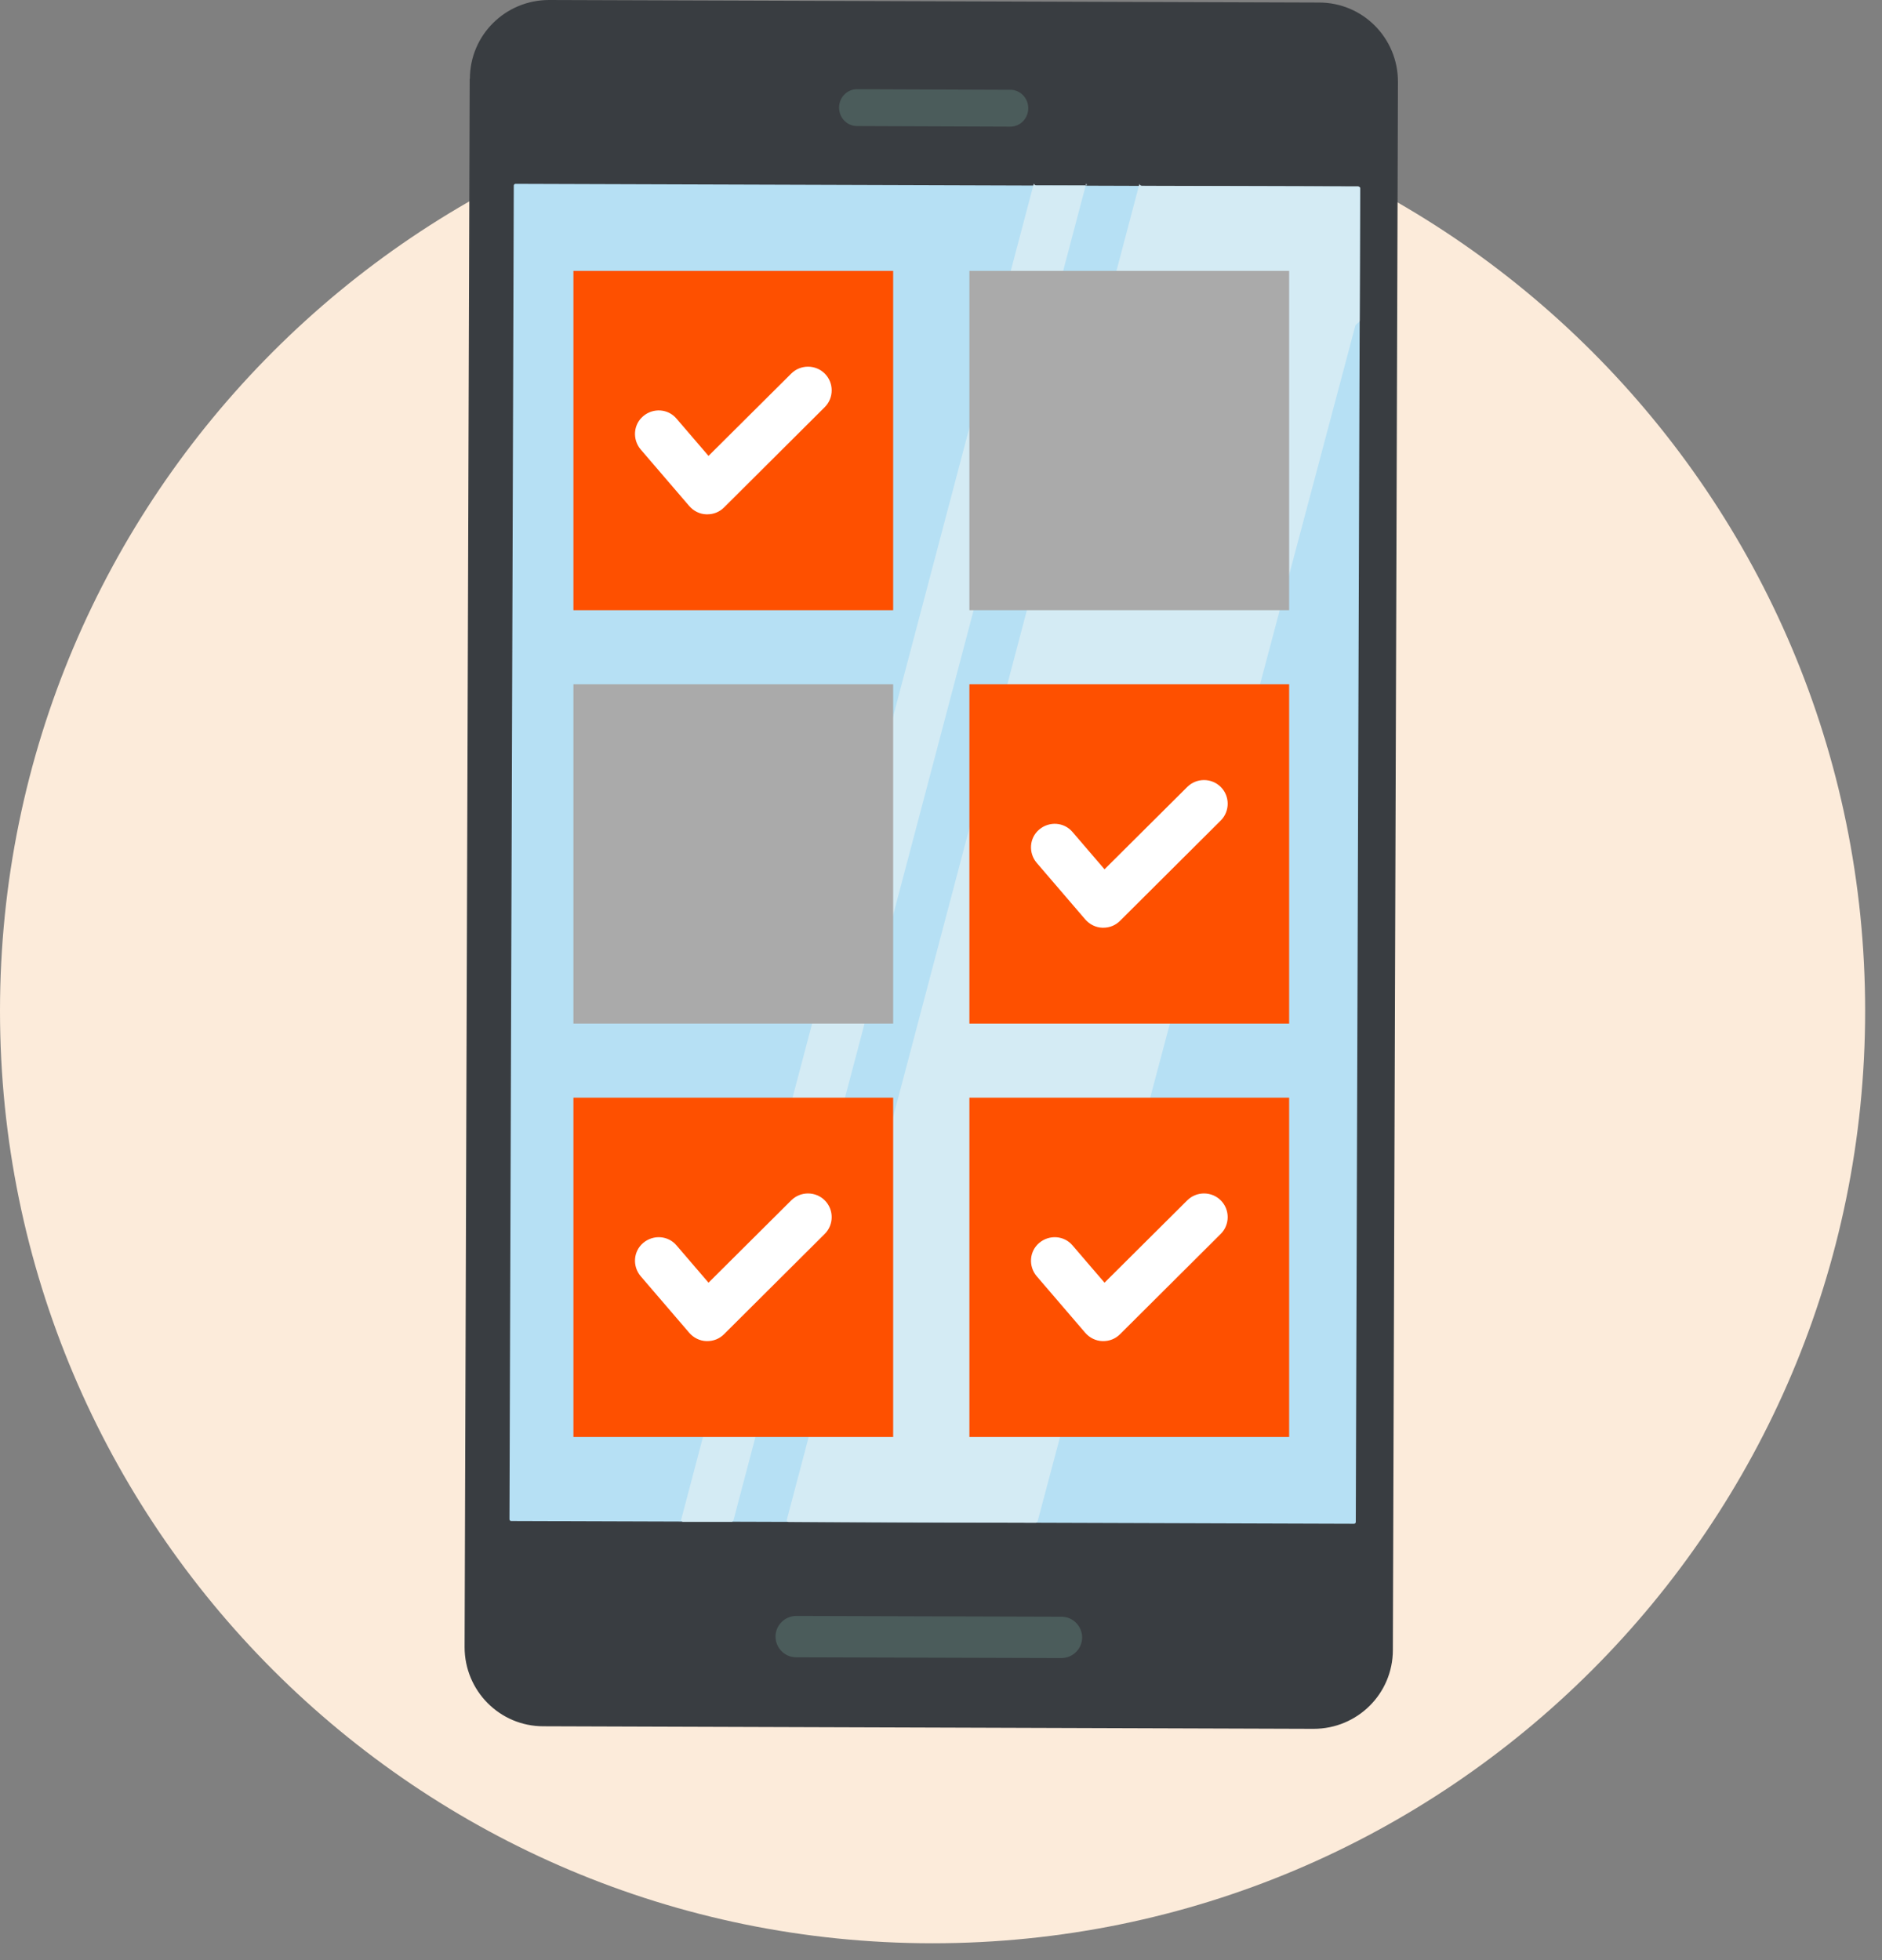
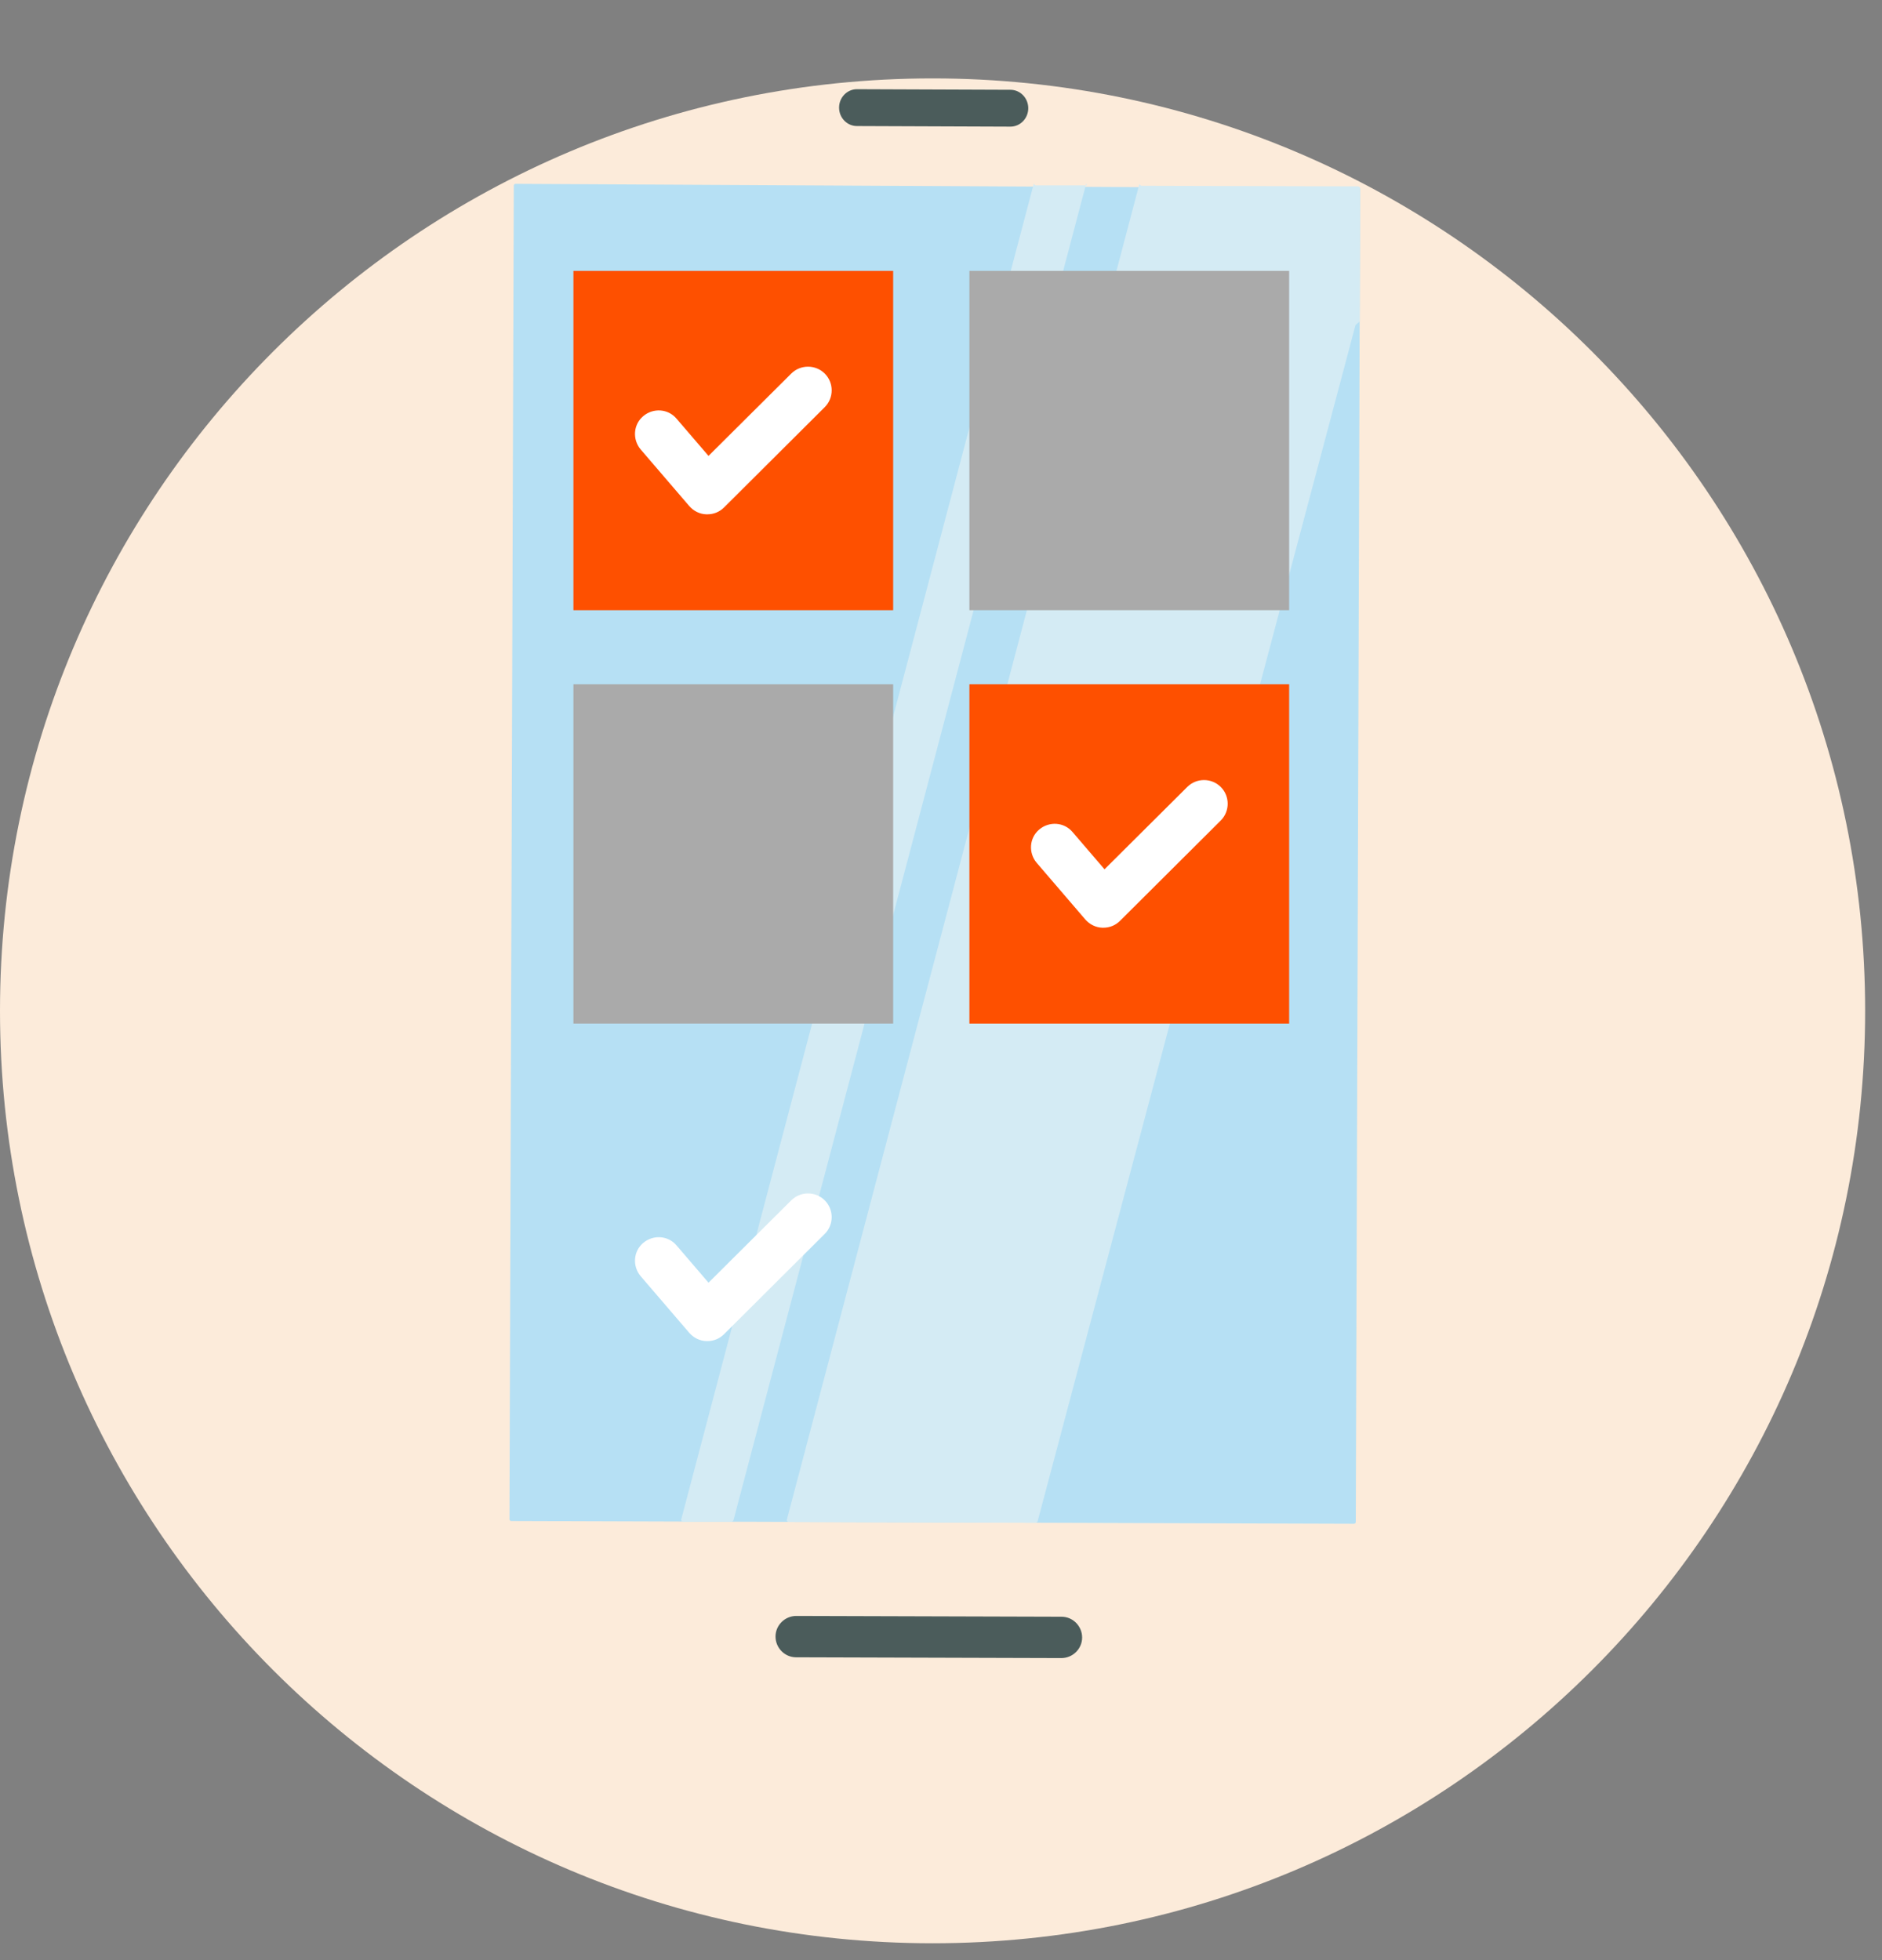
<svg xmlns="http://www.w3.org/2000/svg" width="96" height="100" viewBox="0 0 96 100" fill="none">
  <rect x="0" y="0" width="96" height="100" fill="#808080" stroke="none" />
  <path d="M47.57 99.14C73.842 99.14 95.14 77.842 95.14 51.57C95.14 25.298 73.842 4 47.57 4C21.298 4 0 25.298 0 51.57C0 77.842 21.298 99.14 47.57 99.14Z" fill="#FCEBDA" />
-   <path d="M23.959 4.02L23.699 84.03C23.699 86.26 25.489 88.07 27.719 88.07L67.009 88.2C69.239 88.2 71.049 86.41 71.049 84.18L71.309 4.17C71.309 1.94 69.519 0.13 67.289 0.13L28.009 0C25.779 0 23.969 1.79 23.969 4.02H23.959Z" fill="#393D41" />
  <path d="M51.541 6.461L43.711 6.431C43.211 6.431 42.801 6.011 42.801 5.491C42.801 4.971 43.211 4.551 43.711 4.551L51.541 4.581C52.041 4.581 52.451 5.001 52.451 5.521C52.451 6.041 52.041 6.461 51.541 6.461Z" fill="#4B5C5B" />
  <path d="M54.149 82.481L40.619 82.441C40.039 82.441 39.559 82.911 39.559 83.491C39.559 84.071 40.029 84.551 40.609 84.551L54.139 84.591C54.719 84.591 55.199 84.121 55.199 83.541C55.199 82.961 54.729 82.481 54.149 82.481Z" fill="#4B5C5B" />
-   <path d="M26.208 9.469L25.988 77.509C25.988 77.559 26.028 77.599 26.078 77.599L69.068 77.739C69.118 77.739 69.158 77.699 69.158 77.649L69.378 9.609C69.378 9.559 69.338 9.519 69.288 9.519L26.298 9.379C26.248 9.379 26.208 9.419 26.208 9.469Z" fill="#B6E0F4" />
+   <path d="M26.208 9.469L25.988 77.509C25.988 77.559 26.028 77.599 26.078 77.599L69.068 77.739C69.118 77.739 69.158 77.699 69.158 77.649L69.378 9.609L26.298 9.379C26.248 9.379 26.208 9.419 26.208 9.469Z" fill="#B6E0F4" />
  <path d="M55.441 9.47L55.411 9.35L37.411 77.57C37.411 77.57 37.361 77.64 37.321 77.64H34.841C34.781 77.64 34.731 77.57 34.751 77.51L52.741 9.34V9.39C52.741 9.39 52.801 9.46 52.851 9.46H55.451L55.441 9.47Z" fill="#D4EBF4" />
  <path d="M69.377 9.609L69.357 16.359C69.357 16.359 69.347 16.409 69.327 16.429L69.167 16.559C69.167 16.559 69.137 16.589 69.137 16.609L52.927 77.619C52.927 77.619 52.877 77.689 52.837 77.689L40.227 77.649C40.167 77.649 40.117 77.589 40.137 77.529L58.127 9.359V9.409C58.127 9.409 58.187 9.479 58.237 9.479L69.287 9.509C69.287 9.509 69.387 9.549 69.377 9.599V9.609Z" fill="#D4EBF4" />
  <path d="M45.56 13.82H29.25V31.13H45.56V13.82Z" fill="#FE5000" />
  <path d="M65.759 13.82H49.449V31.13H65.759V13.82Z" fill="#AAAAAA" />
  <path d="M45.56 34.91H29.25V52.22H45.56V34.91Z" fill="#AAAAAA" />
  <path d="M36.081 26.239C36.081 26.239 36.051 26.239 36.031 26.239C35.691 26.23 35.381 26.07 35.161 25.82L32.681 22.93C32.251 22.419 32.301 21.66 32.811 21.23C33.321 20.799 34.081 20.849 34.511 21.36L36.141 23.259L40.361 19.059C40.831 18.59 41.601 18.59 42.071 19.059C42.541 19.529 42.541 20.299 42.071 20.77L36.931 25.89C36.701 26.119 36.401 26.239 36.081 26.239Z" fill="white" />
  <path d="M65.759 34.91H49.449V52.22H65.759V34.91Z" fill="#FE5000" />
  <path d="M56.281 47.329C56.281 47.329 56.251 47.329 56.231 47.329C55.891 47.319 55.581 47.159 55.361 46.909L52.881 44.019C52.451 43.509 52.501 42.749 53.011 42.319C53.521 41.889 54.281 41.939 54.711 42.449L56.341 44.349L60.561 40.149C61.031 39.679 61.801 39.679 62.271 40.149C62.741 40.619 62.741 41.389 62.271 41.859L57.131 46.979C56.901 47.209 56.601 47.329 56.281 47.329Z" fill="white" />
-   <path d="M65.759 56H49.449V73.31H65.759V56Z" fill="#FE5000" />
-   <path d="M56.281 68.419C56.281 68.419 56.251 68.419 56.231 68.419C55.891 68.409 55.581 68.249 55.361 67.999L52.881 65.109C52.451 64.599 52.501 63.839 53.011 63.409C53.521 62.979 54.281 63.029 54.711 63.539L56.341 65.439L60.561 61.239C61.031 60.769 61.801 60.769 62.271 61.239C62.741 61.709 62.741 62.479 62.271 62.949L57.131 68.069C56.901 68.299 56.601 68.419 56.281 68.419Z" fill="white" />
-   <path d="M45.56 56H29.25V73.31H45.56V56Z" fill="#FE5000" />
  <path d="M36.081 68.419C36.081 68.419 36.051 68.419 36.031 68.419C35.691 68.409 35.381 68.249 35.161 67.999L32.681 65.109C32.251 64.599 32.301 63.839 32.811 63.409C33.321 62.979 34.081 63.029 34.511 63.539L36.141 65.439L40.361 61.239C40.831 60.769 41.601 60.769 42.071 61.239C42.541 61.709 42.541 62.479 42.071 62.949L36.931 68.069C36.701 68.299 36.401 68.419 36.081 68.419Z" fill="white" />
</svg>